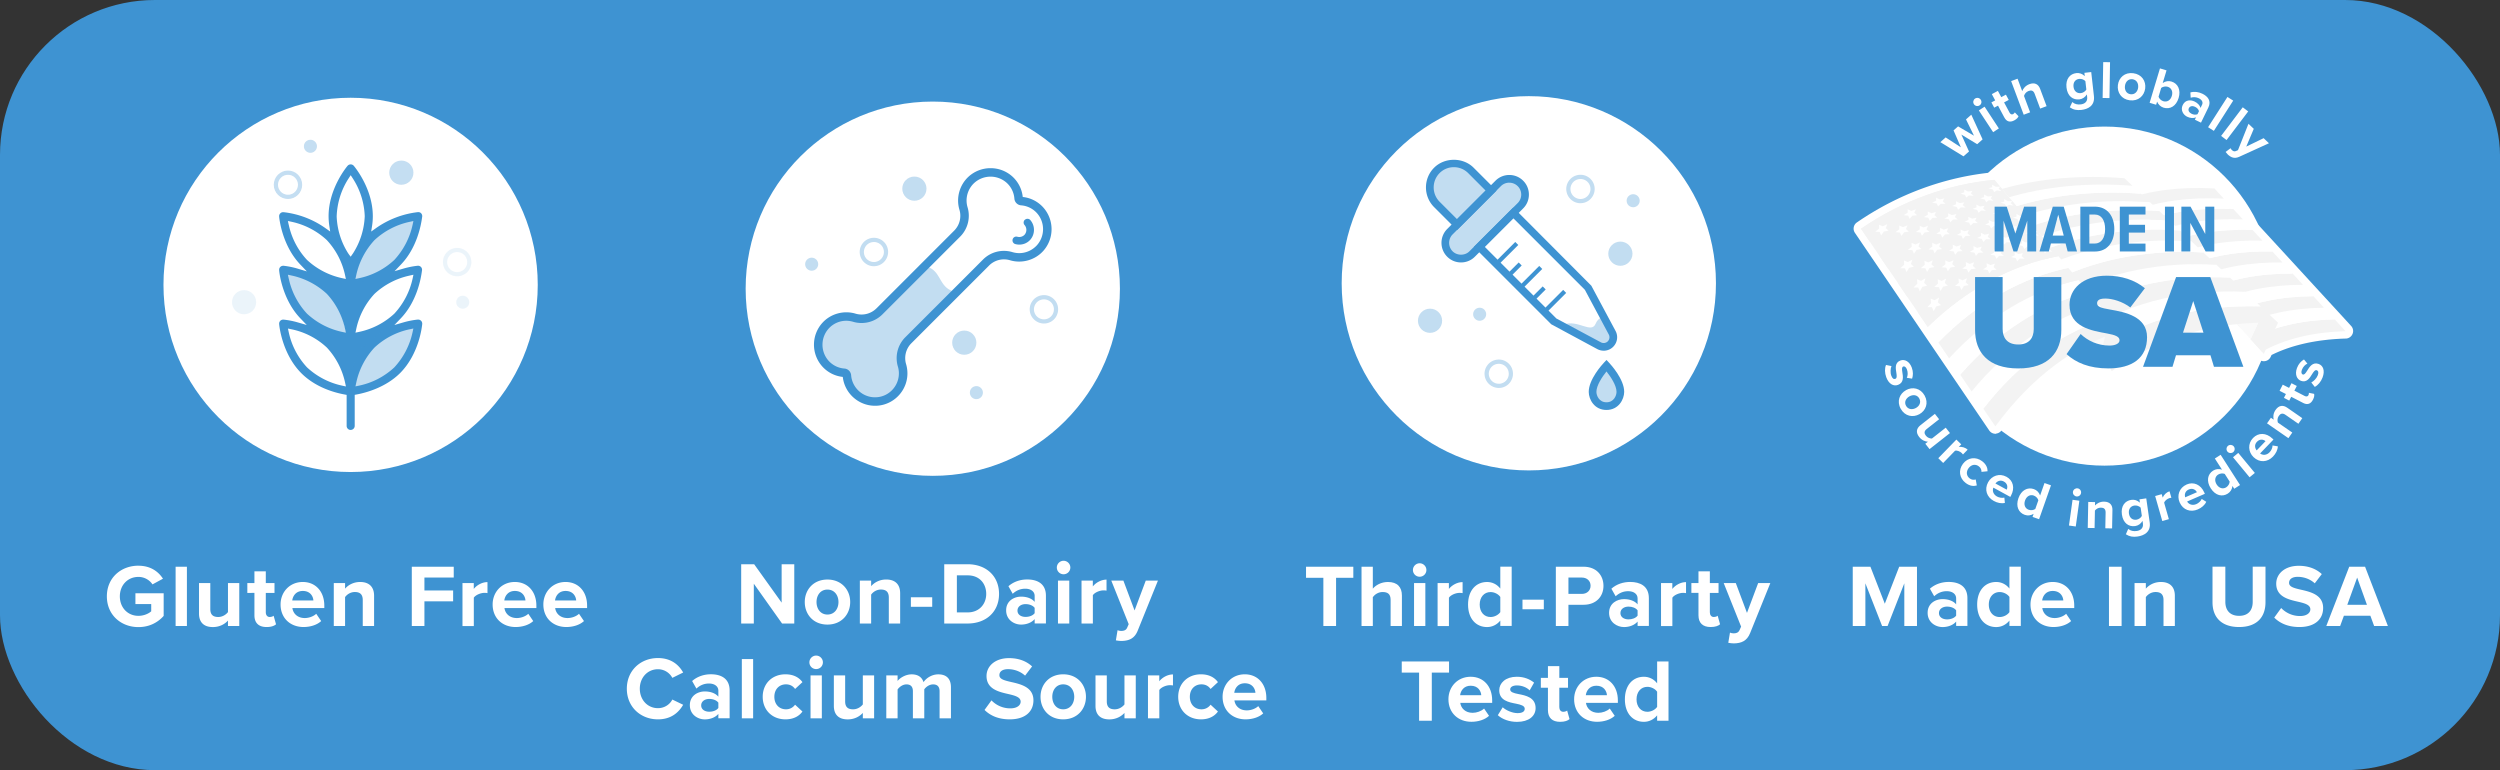
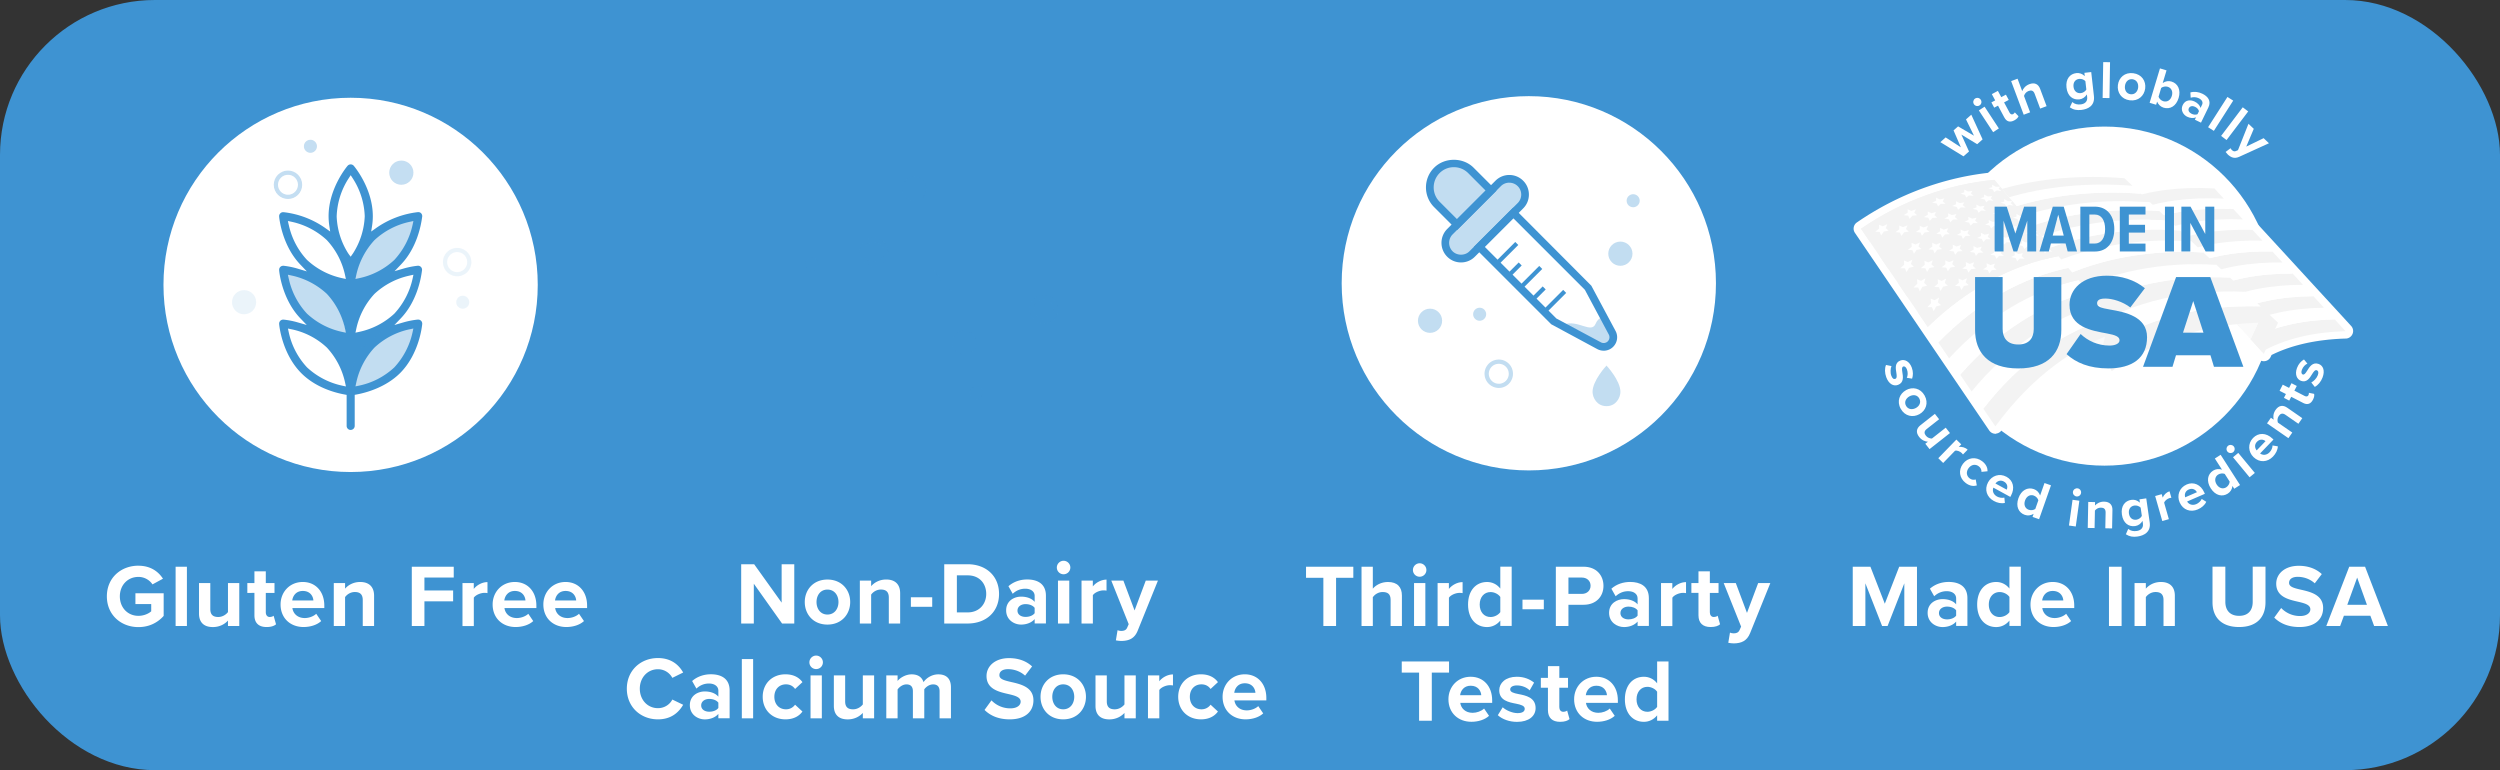
<svg xmlns="http://www.w3.org/2000/svg" id="Layer_1" data-name="Layer 1" viewBox="0 0 655 201.78">
  <rect x="0" y="0" width="655" height="201.78" fill="#333333" stroke="none" />
  <defs>
    <style>.cls-2{opacity:.32}.cls-4,.cls-5,.cls-6,.cls-7,.cls-8{stroke-width:0}.cls-5{fill:#3e93d2}.cls-6{fill:#d54b8f}.cls-7{fill:#8d8d8c}.cls-8{fill:#fff}</style>
  </defs>
  <rect width="655" height="201.78" class="cls-5" rx="40.6" ry="40.6" />
  <circle cx="400.55" cy="74.22" r="49.03" class="cls-8" />
  <g class="cls-2">
    <circle cx="424.54" cy="66.47" r="3.17" class="cls-5" />
  </g>
  <g class="cls-2">
    <circle cx="374.67" cy="84.04" r="3.17" class="cls-5" />
  </g>
  <g class="cls-2">
    <path d="M392.69 101.64c-1.76 0-3.32-1.24-3.67-3.02-.19-.98.02-1.97.58-2.79a3.69 3.69 0 0 1 2.39-1.56c.99-.19 1.97.02 2.79.58.82.56 1.37 1.4 1.55 2.38.19.98-.02 1.96-.57 2.78-.56.83-1.4 1.38-2.38 1.57a4.2 4.2 0 0 1-.69.06Zm-2.58-3.23a2.622 2.622 0 0 0 3.07 2.09 2.59 2.59 0 0 0 1.67-1.1c.39-.58.53-1.28.4-1.96a2.59 2.59 0 0 0-1.09-1.67c-.58-.4-1.3-.53-1.96-.41-.69.13-1.29.52-1.68 1.1-.39.58-.54 1.27-.41 1.96Z" class="cls-5" />
  </g>
  <g class="cls-2">
-     <path d="M414.07 53.24c-.74 0-1.46-.22-2.08-.65-.82-.56-1.37-1.4-1.56-2.37-.39-2.02.94-3.97 2.95-4.36.99-.19 1.97.02 2.79.57.83.56 1.38 1.4 1.57 2.38.38 2.02-.95 3.97-2.96 4.36-.24.04-.47.07-.71.07Zm.02-6.34c-.17 0-.34.02-.5.05-.69.13-1.29.52-1.68 1.1-.39.58-.53 1.28-.4 1.96.13.69.52 1.28 1.1 1.67.58.4 1.3.54 1.96.41a2.632 2.632 0 0 0 2.09-3.07 2.59 2.59 0 0 0-1.1-1.67c-.44-.3-.94-.45-1.47-.45Z" class="cls-5" />
-   </g>
+     </g>
  <g class="cls-2">
    <circle cx="387.67" cy="82.33" r="1.71" class="cls-5" />
  </g>
  <g class="cls-2">
    <circle cx="427.89" cy="52.59" r="1.71" class="cls-5" />
  </g>
  <g class="cls-2">
    <path d="M420.9 95.78s-3.67 3.92-3.65 6.91c.01 1.48 1.13 3.72 3.65 3.72s3.63-2.24 3.65-3.72c.02-2.99-3.65-6.91-3.65-6.91Z" class="cls-5" />
  </g>
-   <path d="M420.9 107.41c-3.18 0-4.64-2.76-4.65-4.72-.02-3.29 3.52-7.16 3.92-7.6l.73-.78.73.78c.4.43 3.94 4.31 3.91 7.6-.02 1.96-1.47 4.72-4.65 4.72Zm0-10.09c-1.11 1.38-2.65 3.67-2.64 5.36 0 .89.66 2.72 2.64 2.72s2.63-1.83 2.63-2.72c.01-1.68-1.53-3.98-2.63-5.36Z" class="cls-5" />
  <g class="cls-2">
    <path d="m390.654 49.932-8.917 8.917-5.289-5.29a6.316 6.316 0 0 1 0-8.923 6.316 6.316 0 0 1 8.924 0l5.289 5.29Z" class="cls-5" />
  </g>
  <g class="cls-2">
    <rect width="26.14" height="8.25" x="376.05" y="53.18" class="cls-5" rx="4.13" ry="4.13" transform="rotate(135 389.12 57.307)" />
  </g>
  <path d="M382.79 68.76c-1.37 0-2.66-.53-3.63-1.51-1.99-2-1.99-5.25 0-7.25l12.65-12.65c2-2.01 5.26-2.01 7.26 0 .97.96 1.5 2.26 1.5 3.63s-.53 2.66-1.5 3.62l-12.65 12.65c-.97.98-2.26 1.51-3.64 1.51Zm12.65-20.9c-.8 0-1.6.3-2.21.91l-12.65 12.65a3.145 3.145 0 0 0 0 4.42c1.19 1.19 3.25 1.18 4.41 0l12.66-12.65c.58-.58.91-1.37.91-2.2a3.109 3.109 0 0 0-3.12-3.12Z" class="cls-5" />
  <path d="m381.74 60.27-6-6c-2.85-2.85-2.85-7.49 0-10.33 2.77-2.77 7.59-2.76 10.35 0l6 6-10.34 10.34Zm-.83-16.47c-1.41 0-2.74.55-3.74 1.55a5.323 5.323 0 0 0 0 7.5l4.57 4.57 7.49-7.49-4.57-4.58c-1.01-1-2.34-1.55-3.75-1.55ZM420.15 91.88c-.57 0-1.14-.14-1.65-.41l-12.09-6.52-20.26-20.26 10.34-10.34 20.44 20.51 6.34 11.84c.74 1.37.49 3.05-.62 4.16-.67.68-1.58 1.03-2.5 1.03Zm-12.42-8.46 11.71 6.27c.6.32 1.33.21 1.8-.26.47-.48.58-1.2.26-1.79l-6.27-11.72-18.73-18.73-7.49 7.49 18.73 18.74Z" class="cls-5" />
  <g class="cls-2">
    <path d="M420.18 83.04s-1.41.03-2.12 1.77c-1.13 2.75-4.69-1.2-8.33.23l9.68 5.7c.72.42 1.63.31 2.22-.28l.69-.69c.57-.57.7-1.44.32-2.15l-2.45-4.57Z" class="cls-5" />
  </g>
  <path d="m404.197 81.306 5.353-5.353.792.792-5.353 5.353zM401.064 78.159l3.118-3.119.792.792-3.118 3.119zM394.775 71.886l3.119-3.119.792.792-3.119 3.119zM397.926 75.026l5.353-5.353.792.792-5.353 5.353zM391.645 68.746l5.352-5.353.792.792-5.352 5.353z" class="cls-5" />
  <path d="M346.72 164.01v-12.62h-4.54v-2.91h12.39v2.91h-4.52v12.62h-3.33ZM364.34 164.01v-6.85c0-1.56-.81-2.05-2.1-2.05-1.14 0-2.05.65-2.56 1.33v7.57h-2.96v-15.53h2.96v5.75c.72-.86 2.12-1.75 3.96-1.75 2.47 0 3.66 1.35 3.66 3.54v7.99h-2.96ZM370.18 149.34c0-.98.82-1.77 1.77-1.77s1.77.79 1.77 1.77-.79 1.77-1.77 1.77-1.77-.79-1.77-1.77Zm.3 14.67v-11.25h2.96v11.25h-2.96ZM376.65 164.01v-11.25h2.96v1.54c.79-1 2.19-1.79 3.59-1.79v2.89c-.21-.05-.49-.07-.81-.07-.98 0-2.28.54-2.77 1.26v7.43h-2.96ZM393.08 164.01v-1.42c-.88 1.09-2.12 1.7-3.47 1.7-2.84 0-4.98-2.14-4.98-5.89s2.12-5.92 4.98-5.92c1.33 0 2.58.58 3.47 1.72v-5.73h2.98V164h-2.98Zm0-7.61c-.51-.75-1.56-1.28-2.56-1.28-1.68 0-2.84 1.33-2.84 3.28s1.16 3.26 2.84 3.26c1 0 2.05-.54 2.56-1.28v-3.98ZM398.89 159.63v-2.51h5.59v2.51h-5.59ZM407.63 164.01v-15.53h7.26c3.38 0 5.22 2.28 5.22 5.01s-1.86 4.96-5.22 4.96h-3.96v5.57h-3.31Zm6.82-12.69h-3.52v4.28h3.52c1.3 0 2.28-.84 2.28-2.14s-.98-2.14-2.28-2.14ZM429.05 164.01v-1.16c-.77.91-2.1 1.44-3.56 1.44-1.79 0-3.91-1.21-3.91-3.73s2.12-3.59 3.91-3.59c1.49 0 2.82.47 3.56 1.37v-1.56c0-1.14-.98-1.89-2.47-1.89-1.21 0-2.33.44-3.28 1.33l-1.12-1.98c1.37-1.21 3.14-1.77 4.91-1.77 2.56 0 4.91 1.02 4.91 4.26v7.26h-2.96Zm0-4.1c-.49-.65-1.42-.98-2.38-.98-1.16 0-2.12.63-2.12 1.7s.96 1.65 2.12 1.65c.95 0 1.89-.33 2.38-.98v-1.4ZM435.19 164.01v-11.25h2.96v1.54c.79-1 2.19-1.79 3.59-1.79v2.89c-.21-.05-.49-.07-.81-.07-.98 0-2.28.54-2.77 1.26v7.43h-2.96ZM445 161.21v-5.87h-1.86v-2.58H445v-3.07h2.98v3.07h2.28v2.58h-2.28v5.08c0 .7.37 1.23 1.02 1.23.44 0 .86-.16 1.03-.33l.63 2.24c-.44.4-1.23.72-2.47.72-2.07 0-3.19-1.07-3.19-3.07ZM453.26 165.75c.26.12.65.19.93.19.77 0 1.28-.21 1.56-.82l.42-.95-4.56-11.41h3.17l2.93 7.82 2.93-7.82h3.19l-5.29 13.09c-.84 2.12-2.33 2.68-4.26 2.72-.35 0-1.09-.07-1.47-.16l.44-2.65ZM371.8 188.84v-12.62h-4.54v-2.91h12.39v2.91h-4.52v12.62h-3.33ZM385.32 177.31c3.35 0 5.63 2.51 5.63 6.19v.65h-8.36c.19 1.42 1.33 2.61 3.24 2.61 1.05 0 2.28-.42 3-1.12l1.3 1.91c-1.14 1.05-2.89 1.56-4.63 1.56-3.42 0-6.01-2.3-6.01-5.91 0-3.26 2.4-5.89 5.82-5.89Zm-2.77 4.84h5.54c-.07-1.07-.81-2.49-2.77-2.49-1.84 0-2.63 1.37-2.77 2.49ZM393.7 185.3c.82.77 2.49 1.54 3.89 1.54 1.28 0 1.89-.44 1.89-1.14 0-.79-.98-1.07-2.26-1.33-1.93-.37-4.42-.84-4.42-3.52 0-1.89 1.65-3.54 4.61-3.54 1.91 0 3.42.65 4.52 1.54l-1.16 2.03c-.68-.72-1.96-1.3-3.33-1.3-1.07 0-1.77.4-1.77 1.05 0 .7.88.96 2.14 1.21 1.93.37 4.52.88 4.52 3.68 0 2.07-1.75 3.61-4.87 3.61-1.96 0-3.84-.65-5.03-1.75l1.28-2.07ZM405.56 186.05v-5.87h-1.86v-2.58h1.86v-3.07h2.98v3.07h2.28v2.58h-2.28v5.08c0 .7.37 1.23 1.02 1.23.44 0 .86-.16 1.03-.33l.63 2.24c-.44.4-1.23.72-2.47.72-2.07 0-3.19-1.07-3.19-3.07ZM418.25 177.31c3.35 0 5.63 2.51 5.63 6.19v.65h-8.36c.19 1.42 1.33 2.61 3.24 2.61 1.05 0 2.28-.42 3-1.12l1.3 1.91c-1.14 1.05-2.89 1.56-4.63 1.56-3.42 0-6.01-2.3-6.01-5.91 0-3.26 2.4-5.89 5.82-5.89Zm-2.77 4.84h5.54c-.07-1.07-.81-2.49-2.77-2.49-1.84 0-2.63 1.37-2.77 2.49ZM434.17 188.84v-1.42c-.88 1.09-2.12 1.7-3.47 1.7-2.84 0-4.98-2.14-4.98-5.89s2.12-5.92 4.98-5.92c1.33 0 2.58.58 3.47 1.72v-5.73h2.98v15.53h-2.98Zm0-7.61c-.51-.75-1.56-1.28-2.56-1.28-1.68 0-2.84 1.33-2.84 3.28s1.16 3.26 2.84 3.26c1 0 2.05-.54 2.56-1.28v-3.98ZM495.57 95.9c-.26.62-.35 1.74-.05 2.53.27.73.65.98 1.05.83.45-.17.4-.78.28-1.56-.2-1.18-.46-2.69 1.06-3.25 1.07-.4 2.36.19 2.98 1.87.4 1.08.35 2.08.08 2.89l-1.39-.23c.27-.54.33-1.39.04-2.17-.23-.61-.6-.92-.97-.78-.4.15-.36.7-.24 1.47.2 1.18.45 2.75-1.13 3.34-1.18.44-2.42-.23-3.08-2-.41-1.11-.44-2.32-.07-3.22l1.45.29ZM499.38 102.21c1.69-.94 3.78-.54 4.87 1.42 1.09 1.97.32 3.95-1.37 4.89-1.7.94-3.79.55-4.89-1.42-1.09-1.96-.31-3.94 1.39-4.88Zm2.59 4.68c.93-.51 1.42-1.51.88-2.49-.54-.98-1.64-1.07-2.57-.56-.94.52-1.44 1.51-.9 2.48.54.97 1.65 1.09 2.59.57ZM504.43 116.26l.68-.53c-.7-.04-1.6-.37-2.29-1.25-.92-1.17-.72-2.23.32-3.06l3.8-2.99 1.11 1.41-3.25 2.56c-.74.58-.68 1.17-.21 1.76.43.54 1.07.74 1.57.74l3.62-2.85 1.11 1.41-5.35 4.21-1.11-1.41ZM507.82 120.06l4.75-4.89 1.28 1.25-.65.67c.77-.1 1.71.14 2.32.73l-1.22 1.25c-.07-.11-.18-.24-.33-.38-.42-.41-1.22-.73-1.73-.62l-3.13 3.23-1.28-1.25ZM519.34 120.85c1.11.84 1.42 1.84 1.4 2.62l-1.59.16c.02-.57-.21-1.08-.7-1.45-.87-.66-1.95-.49-2.67.46-.71.95-.59 2.05.27 2.7.5.38 1.06.45 1.59.28l.28 1.57c-.74.23-1.78.21-2.9-.64-1.68-1.27-1.99-3.36-.72-5.04 1.26-1.66 3.36-1.93 5.03-.67ZM525.69 124.91c1.78.97 2.26 2.97 1.2 4.93l-.19.35-4.44-2.43c-.31.81-.05 1.77.96 2.33.56.3 1.33.44 1.92.28l.14 1.39c-.91.23-1.99 0-2.92-.52-1.82-.99-2.52-2.97-1.48-4.89.95-1.73 2.98-2.43 4.8-1.44Zm-2.88 1.77 2.95 1.61c.27-.59.29-1.56-.75-2.13-.98-.53-1.8-.03-2.2.52ZM532.52 135.43l.29-.81c-.73.45-1.55.54-2.32.27-1.62-.57-2.42-2.23-1.66-4.37.74-2.1 2.4-2.95 4.04-2.38.76.27 1.36.85 1.64 1.68l1.15-3.27 1.7.6-3.12 8.88-1.7-.6Zm1.53-4.35c-.14-.53-.63-1.04-1.21-1.25-.96-.34-1.89.19-2.28 1.3-.39 1.1 0 2.1.97 2.43.57.2 1.28.11 1.72-.22l.8-2.28ZM542.07 137.69l.94-6.75 1.78.25-.94 6.75-1.77-.25Zm1.04-8.83c.08-.59.64-.99 1.21-.92.59.08 1 .62.92 1.21-.08.59-.62 1-1.21.92-.57-.08-1-.62-.92-1.21ZM551.59 138.41l.08-4.12c.02-.95-.47-1.28-1.23-1.29-.71-.01-1.26.37-1.57.77l-.09 4.58-1.79-.03.13-6.81 1.79.04-.02.89c.45-.51 1.29-1.03 2.4-1.01 1.5.03 2.2.89 2.17 2.21l-.09 4.81-1.79-.04ZM557.6 138.58c.63.52 1.38.66 2.23.54s1.8-.64 1.61-1.97l-.1-.68c-.43.75-1.1 1.24-1.93 1.36-1.69.24-3.14-.76-3.47-3.01-.32-2.21.78-3.62 2.48-3.86.81-.12 1.58.13 2.23.74l-.12-.87 1.79-.26.9 6.28c.37 2.57-1.52 3.48-3.19 3.72-1.16.17-2.1.03-3.05-.59l.61-1.4Zm3.25-5.58c-.36-.4-1.05-.63-1.63-.55-1.01.14-1.6.94-1.44 2.1.17 1.16.96 1.76 1.97 1.61.59-.08 1.18-.51 1.41-.99l-.31-2.18ZM566.52 136.51l-1.87-6.55 1.72-.49.26.9c.29-.72.98-1.41 1.79-1.64l.48 1.68c-.13 0-.3.04-.49.09-.57.16-1.24.69-1.41 1.19l1.24 4.33-1.72.49ZM572.88 126.94c1.86-.81 3.74.04 4.63 2.08l.16.36-4.65 2.02c.45.75 1.37 1.13 2.43.67.58-.25 1.17-.79 1.4-1.35l1.19.75c-.38.86-1.23 1.57-2.2 1.99-1.9.83-3.9.17-4.77-1.83-.79-1.81-.09-3.85 1.81-4.68Zm-.37 3.36 3.08-1.34c-.3-.58-1.06-1.19-2.14-.71-1.02.44-1.13 1.4-.94 2.05ZM585.36 128.04l-.46-.72c-.09.85-.52 1.56-1.21 2-1.45.93-3.24.54-4.47-1.37-1.2-1.88-.85-3.71.61-4.64.68-.43 1.51-.55 2.33-.26l-1.87-2.92 1.52-.97 5.08 7.92-1.52.97Zm-2.49-3.88c-.5-.21-1.21-.14-1.72.18-.85.55-1.01 1.61-.38 2.6s1.66 1.28 2.51.73c.51-.33.87-.94.89-1.49l-1.3-2.03ZM583.59 118.32c-.38-.46-.3-1.14.14-1.51.46-.38 1.13-.31 1.51.14.38.46.31 1.13-.14 1.51-.45.37-1.13.31-1.51-.14Zm5.8 6.73-4.34-5.25 1.38-1.14 4.34 5.25-1.38 1.14ZM590.29 114.76c1.41-1.47 3.46-1.41 5.07.13l.29.27-3.51 3.65c.7.51 1.7.51 2.5-.32.44-.46.77-1.17.77-1.78l1.38.23c-.02.94-.53 1.92-1.26 2.68-1.44 1.5-3.53 1.66-5.1.15-1.42-1.37-1.57-3.52-.13-5.02Zm.96 3.24 2.32-2.42c-.5-.42-1.43-.69-2.25.17-.77.8-.5 1.73-.07 2.26ZM602.18 111.03l-3.39-2.35c-.78-.54-1.33-.32-1.76.31-.4.58-.39 1.26-.22 1.73l3.77 2.61-1.02 1.47-5.6-3.88 1.02-1.47.73.51c-.18-.66-.15-1.65.49-2.56.85-1.23 1.96-1.34 3.05-.58l3.95 2.74-1.02 1.47ZM603.46 105.59l-3.16-1.63-.52 1-1.39-.72.52-1-1.66-.85.83-1.61 1.66.85.63-1.23 1.39.72-.63 1.23 2.73 1.41c.38.19.77.14.95-.21.12-.24.15-.51.11-.64l1.38.28c.09.35.05.87-.3 1.53-.57 1.12-1.46 1.42-2.54.87ZM605.57 100.2c.61-.3 1.4-1.09 1.69-1.88.27-.73.15-1.16-.25-1.31-.45-.17-.81.33-1.23 1-.62 1.02-1.41 2.33-2.93 1.77-1.07-.4-1.66-1.69-1.04-3.36.4-1.08 1.09-1.81 1.83-2.24l.9 1.09c-.55.23-1.15.83-1.44 1.61-.23.61-.15 1.09.22 1.23.4.15.73-.3 1.14-.96.62-1.02 1.46-2.38 3.04-1.79 1.18.44 1.68 1.75 1.02 3.52-.41 1.11-1.18 2.04-2.05 2.49l-.91-1.16ZM518.03 37.78l-4.15-2.52 2 4.43-1.44 1.27-6.07-3.72 1.39-1.24 3.99 2.59-1.92-4.42 1.19-1.06 4.16 2.44-2.09-4.27 1.39-1.23 2.96 6.47-1.42 1.26ZM517.17 27.3c-.33-.5-.17-1.17.31-1.48.5-.33 1.16-.19 1.48.31.33.5.19 1.16-.31 1.48-.48.32-1.16.19-1.48-.31Zm5.03 7.33-3.74-5.7 1.5-.98 3.74 5.7-1.5.98ZM525.15 30.81l-1.67-3.13-1 .53-.74-1.38 1-.53-.88-1.64 1.59-.85.88 1.64 1.22-.65.74 1.38-1.22.65 1.45 2.71c.2.37.55.55.9.37.24-.13.41-.33.46-.47l.97 1.01c-.12.34-.45.74-1.11 1.09-1.11.59-2.01.34-2.58-.73ZM534.53 28.45l-1.45-3.88c-.33-.89-.9-.99-1.62-.72-.65.24-1.02.8-1.17 1.29l1.6 4.29-1.68.63-3.29-8.81 1.68-.63 1.22 3.26c.23-.64.83-1.44 1.88-1.83 1.4-.52 2.36 0 2.82 1.24l1.69 4.53-1.68.63ZM542.96 26.75c.61.54 1.36.7 2.21.6.85-.1 1.82-.59 1.67-1.92l-.08-.69c-.46.73-1.14 1.21-1.97 1.3-1.69.19-3.12-.85-3.37-3.11-.25-2.21.88-3.59 2.59-3.78.81-.09 1.58.18 2.2.8l-.1-.87 1.79-.2.71 6.3c.29 2.58-1.63 3.43-3.29 3.62-1.16.13-2.1-.03-3.03-.68l.65-1.38Zm3.41-5.48c-.34-.42-1.03-.66-1.61-.6-1.01.11-1.63.89-1.5 2.06.13 1.16.91 1.78 1.92 1.67.59-.07 1.2-.48 1.44-.94l-.25-2.19ZM550.89 25.67l.15-9.4 1.79.03-.15 9.4-1.79-.03ZM554.89 22.26c.24-1.92 1.79-3.37 4.02-3.08 2.24.29 3.38 2.08 3.13 4-.25 1.93-1.8 3.38-4.04 3.1-2.22-.28-3.36-2.08-3.11-4.01Zm5.3.68c.13-1.05-.38-2.04-1.48-2.18-1.11-.14-1.84.69-1.97 1.74-.14 1.06.36 2.05 1.47 2.19 1.11.14 1.85-.69 1.99-1.75ZM563.2 26.93l2.71-9.01 1.72.52-1 3.32c.71-.51 1.54-.63 2.31-.39 1.66.5 2.5 2.17 1.86 4.3-.65 2.17-2.27 3.04-3.92 2.55-.78-.24-1.39-.8-1.72-1.59l-.25.82-1.71-.52Zm2.34-1.58c.16.5.7 1.01 1.25 1.17 1 .3 1.89-.26 2.23-1.39.34-1.13-.09-2.1-1.09-2.4-.55-.17-1.29-.03-1.7.31l-.69 2.31ZM575.05 31.37l.31-.63c-.66.29-1.53.23-2.33-.16-.98-.47-1.81-1.7-1.15-3.07.7-1.43 2.1-1.39 3.08-.92.81.39 1.41 1 1.58 1.69l.41-.85c.3-.62-.03-1.29-.85-1.68-.66-.32-1.39-.38-2.14-.15l-.08-1.38c1.07-.3 2.18-.13 3.15.34 1.4.68 2.41 1.86 1.55 3.62l-1.92 3.96-1.61-.78Zm1.08-2.23c-.09-.48-.52-.91-1.04-1.16-.63-.31-1.32-.22-1.61.37-.28.57.08 1.15.72 1.46.52.25 1.12.32 1.55.1l.37-.76ZM578.52 33.33l5.07-7.93 1.51.96-5.07 7.93-1.51-.96ZM581.93 35.61l5.67-7.5 1.43 1.08-5.67 7.5-1.43-1.08ZM584.41 38.83c.06.16.21.35.33.47.34.32.65.44 1.03.29l.58-.25 2.75-6.91 1.39 1.32-1.97 4.66 4.55-2.21 1.4 1.33-7.77 3.54c-1.25.58-2.14.21-3.01-.58-.15-.15-.45-.49-.58-.68l1.3-.98Z" class="cls-8" />
  <circle cx="551.37" cy="77.58" r="44.42" class="cls-8" />
  <path d="M523 113.65h-.22c-.64-.01-1.24-.33-1.6-.86l-35.19-51.78c-.61-.9-.38-2.12.51-2.73 10.75-7.41 23.12-11.95 35.78-13.14h.1c.64-.07 1.28.19 1.69.69l1.18 1.4c4.39-1.17 9.07-1.99 13.92-2.45 5.72-.54 11.64-.56 17.62-.08.45.04.87.22 1.19.53l3.73 3.51c2.37-.55 4.9-.95 7.55-1.2 3.49-.33 7.2-.39 11.04-.18.52.03 1 .26 1.35.64l2.45 2.67 5 5.44 5.12 5.58 5.25 5.71 2.67 2.91 2.7 2.94 2.74 2.98 5.58 6.07 2.84 3.1c.52.57.67 1.39.36 2.1-.28.67-.91 1.13-1.63 1.2h-.13c-1.39.04-2.77.12-4.1.25-5.89.55-11.06 1.92-15.36 4.06l-.22.48c-.28.61-.84 1.03-1.5 1.13-.04 0-.08.01-.12.01-.62.06-1.23-.18-1.65-.65l-3.47-3.86-2.91-3.18c-11.54 1.34-21.9 5.31-30.8 11.82a1.965 1.965 0 0 1-1.55.34c-.54-.11-1.01-.44-1.3-.92l-2.61-4.34c-.09-.1-.17-.21-.24-.32l-.93-1.55c-8.65 4.47-16.74 11.64-23.47 20.83-.34.46-.85.75-1.41.8Z" class="cls-8" />
  <g style="opacity:.05">
    <path d="M614.54 86.77c-8.48.23-16.04 2.03-21.9 5.37-1-1.1-2-2.2-3-3.29 5.91-3.28 13.52-5.01 22.05-5.18l2.84 3.1Z" class="cls-4" />
    <path d="M611.7 83.67c-8.53.17-16.14 1.9-22.05 5.18-.99-1.09-1.98-2.17-2.96-3.24 5.96-3.21 13.63-4.88 22.2-4.99l2.81 3.05Z" class="cls-8" />
    <path d="M608.89 80.62c-8.57.11-16.24 1.78-22.2 4.99-.98-1.07-1.96-2.14-2.92-3.2 6.01-3.14 13.74-4.75 22.35-4.8l2.77 3.02Z" class="cls-4" />
    <path d="M606.12 77.6c-8.62.05-16.34 1.66-22.35 4.8l-2.89-3.16c6.07-3.08 13.84-4.63 22.51-4.62l2.74 2.98Z" class="cls-8" />
    <path d="M603.38 74.62c-8.66 0-16.44 1.54-22.51 4.62-.95-1.05-1.91-2.08-2.85-3.12 6.12-3.02 13.95-4.5 22.66-4.44l2.71 2.94Z" class="cls-4" />
    <path d="M600.67 71.68c-8.71-.06-16.54 1.42-22.66 4.44l-2.82-3.09c6.17-2.96 14.05-4.38 22.8-4.26l2.67 2.91Z" class="cls-8" />
    <path d="M598 68.77c-8.75-.12-16.63 1.3-22.8 4.26l-2.78-3.05c6.22-2.9 14.15-4.26 22.94-4.09l2.64 2.87Z" class="cls-4" />
    <path d="M595.36 65.89c-8.79-.17-16.73 1.19-22.94 4.09-.92-1.01-1.84-2.01-2.75-3.01 6.27-2.84 14.25-4.14 23.08-3.92l2.61 2.84Z" class="cls-8" />
    <path d="M592.75 63.05c-8.84-.22-16.82 1.08-23.08 3.92-.91-1-1.81-1.99-2.72-2.98 6.32-2.78 14.35-4.02 23.23-3.75l2.58 2.81Z" class="cls-4" />
-     <path d="M590.18 60.25c-8.87-.28-16.91.97-23.23 3.75-.9-.98-1.79-1.96-2.68-2.94 6.36-2.72 14.45-3.91 23.36-3.58l2.54 2.77Z" class="cls-8" />
    <path d="M587.63 57.48c-8.92-.33-17 .86-23.36 3.58-.89-.97-1.77-1.94-2.65-2.9 6.41-2.66 14.55-3.8 23.5-3.41l2.52 2.74Z" class="cls-4" />
    <path d="M585.12 54.74c-8.95-.39-17.09.75-23.5 3.41-.88-.96-1.75-1.92-2.62-2.87 6.45-2.61 14.64-3.68 23.63-3.25l2.49 2.71Z" class="cls-8" />
    <path d="M582.63 52.04c-8.99-.43-17.18.64-23.63 3.25-.87-.95-1.73-1.89-2.59-2.84 6.5-2.55 14.73-3.57 23.77-3.08l2.45 2.67ZM596.84 84.55l-3.72 8.17-3.47-3.87 2.98-6.4 4.21 2.1z" class="cls-4" />
    <path d="m592.88 81.9-3.23 6.95-3.6-3.93 3.05-6.05 3.78 3.03z" class="cls-7" />
    <path d="M553.32 97.22c12.54-9.17 27.48-13.17 43.52-12.67-1.54-1.45-3.05-2.87-4.51-4.25-15.51-.57-30.09 2.97-42.44 11.22 1.11 1.84 2.25 3.74 3.44 5.7Z" class="cls-4" />
    <path d="M549.88 91.53c12.35-8.24 26.93-11.79 42.44-11.22-1.43-1.34-2.82-2.65-4.18-3.93-15.02-.64-29.25 2.52-41.39 9.95 1.01 1.68 2.06 3.41 3.13 5.2Z" class="cls-8" />
    <path d="M546.75 86.33c12.14-7.43 26.37-10.59 41.39-9.95-1.33-1.25-2.62-2.47-3.88-3.65-14.56-.69-28.45 2.12-40.38 8.85.93 1.54 1.89 3.13 2.87 4.76Z" class="cls-4" />
    <path d="M543.88 81.57c11.93-6.73 25.82-9.54 40.38-8.85-1.23-1.16-2.44-2.3-3.62-3.4-14.12-.73-27.68 1.78-39.4 7.88.85 1.42 1.73 2.88 2.64 4.37Z" class="cls-8" />
    <path d="M541.24 77.2c11.72-6.1 25.28-8.61 39.4-7.88-1.15-1.08-2.28-2.14-3.38-3.18-13.71-.77-26.95 1.47-38.45 7.02.79 1.31 1.6 2.65 2.43 4.03Z" class="cls-4" />
    <path d="M538.81 73.16c11.5-5.55 24.75-7.79 38.45-7.02-1.08-1.01-2.13-2-3.16-2.98-13.32-.8-26.26 1.2-37.54 6.27.73 1.21 1.48 2.46 2.25 3.73Z" class="cls-8" />
    <path d="M536.56 69.43c11.28-5.07 24.22-7.06 37.54-6.27l-2.97-2.79c-12.95-.82-25.6.96-36.66 5.59.68 1.13 1.37 2.28 2.09 3.46Z" class="cls-4" />
    <path d="M534.47 65.96c11.07-4.63 23.72-6.41 36.66-5.59-.95-.89-1.88-1.77-2.79-2.62-12.6-.84-24.96.75-35.82 4.99.63 1.05 1.28 2.12 1.94 3.22Z" class="cls-8" />
    <path d="M532.53 62.74c10.86-4.24 23.22-5.83 35.82-4.99-.89-.84-1.77-1.66-2.62-2.47-12.27-.86-24.36.56-35.01 4.45l1.81 3.01Z" class="cls-4" />
    <path d="M530.72 59.73c10.65-3.89 22.74-5.31 35.01-4.45-.84-.79-1.67-1.57-2.47-2.33-11.96-.87-23.78.39-34.23 3.97.55.92 1.12 1.85 1.69 2.81Z" class="cls-8" />
    <path d="M529.02 56.92c10.45-3.58 22.27-4.84 34.23-3.97-.79-.75-1.57-1.48-2.34-2.2-11.66-.88-23.23.24-33.48 3.54.52.86 1.05 1.74 1.59 2.63Z" class="cls-4" />
    <path d="M527.44 54.29c10.25-3.29 21.82-4.42 33.48-3.54-.75-.71-1.49-1.4-2.21-2.08-11.37-.89-22.71.11-32.76 3.15.49.81.98 1.63 1.49 2.47Z" class="cls-8" />
    <path d="M524.54 49.49c.46.76.93 1.54 1.4 2.33 10.05-3.04 21.38-4.04 32.76-3.15-.71-.67-1.41-1.33-2.1-1.97-11.1-.9-22.2-.01-32.06 2.79ZM555.74 86.69l-2.42 10.53-2.81-4.66.92-5.86 4.31-.01z" class="cls-4" />
    <path d="m552.5 84.14-2.04 8.43-2.74-4.55.96-5.72 3.82 1.84z" class="cls-7" />
    <path d="M552.85 83.25c.96 1.14 1.92 2.29 2.89 3.45-11.77 3.55-23.39 11.93-32.96 25.01-1.06-1.56-2.11-3.11-3.15-4.64 9.72-12.52 21.42-20.5 33.22-23.82Z" class="cls-4" />
    <path d="m550.02 79.88 2.83 3.37c-11.8 3.32-23.51 11.29-33.22 23.82-1.03-1.52-2.05-3.02-3.07-4.51 9.85-11.99 21.63-19.59 33.46-22.68Z" class="cls-8" />
    <path d="M547.25 76.58c.92 1.09 1.84 2.19 2.77 3.3-11.83 3.09-23.61 10.68-33.46 22.68-1-1.48-2-2.94-2.99-4.39 9.98-11.49 21.83-18.71 33.68-21.58Z" class="cls-4" />
    <path d="M544.54 73.35c.9 1.07 1.8 2.14 2.71 3.23-11.85 2.87-23.7 10.1-33.68 21.58-.98-1.44-1.95-2.86-2.91-4.27 10.09-11 22.01-17.88 33.88-20.53Z" class="cls-8" />
    <path d="m541.89 70.19 2.65 3.16c-11.86 2.66-23.79 9.53-33.88 20.53-.95-1.4-1.9-2.79-2.83-4.17 10.2-10.53 22.18-17.07 34.06-19.53Z" class="cls-4" />
    <path d="M539.29 67.1c.86 1.02 1.73 2.06 2.6 3.09-11.88 2.45-23.86 8.99-34.06 19.53-.93-1.36-1.85-2.72-2.76-4.06 10.3-10.09 22.33-16.3 34.22-18.56Z" class="cls-8" />
    <path d="M536.75 64.07c.84 1 1.69 2.01 2.54 3.03-11.89 2.26-23.92 8.48-34.22 18.56-.9-1.33-1.8-2.65-2.69-3.96 10.39-9.66 22.47-15.56 34.36-17.64Z" class="cls-4" />
    <path d="M534.26 61.1c.82.98 1.66 1.97 2.49 2.97-11.89 2.07-23.98 7.98-34.36 17.64-.88-1.3-1.76-2.58-2.62-3.86 10.47-9.25 22.6-14.86 34.49-16.75Z" class="cls-8" />
    <path d="M531.82 58.19c.81.96 1.62 1.93 2.44 2.91-11.9 1.89-24.02 7.5-34.49 16.75-.86-1.26-1.71-2.52-2.56-3.76 10.54-8.86 22.71-14.17 34.61-15.9Z" class="cls-4" />
    <path d="M529.43 55.34c.79.94 1.59 1.89 2.39 2.85-11.9 1.72-24.06 7.04-34.61 15.9-.84-1.23-1.67-2.46-2.49-3.67 10.61-8.48 22.81-13.52 34.71-15.08Z" class="cls-8" />
    <path d="M527.08 52.55c.78.92 1.56 1.86 2.34 2.79-11.9 1.56-24.1 6.6-34.71 15.08-.82-1.2-1.63-2.4-2.43-3.58 10.68-8.12 22.91-12.89 34.8-14.29Z" class="cls-4" />
    <path d="M524.78 49.81c.76.91 1.53 1.82 2.3 2.74-11.89 1.4-24.12 6.17-34.8 14.29-.8-1.17-1.59-2.34-2.38-3.5 10.73-7.77 22.99-12.29 34.88-13.53Z" class="cls-8" />
-     <path d="M487.59 59.93c10.79-7.44 23.06-11.71 34.94-12.81.75.89 1.5 1.78 2.25 2.69-11.89 1.24-24.14 5.76-34.88 13.53-.78-1.15-1.55-2.28-2.32-3.41Z" class="cls-4" />
+     <path d="M487.59 59.93c10.79-7.44 23.06-11.71 34.94-12.81.75.89 1.5 1.78 2.25 2.69-11.89 1.24-24.14 5.76-34.88 13.53-.78-1.15-1.55-2.28-2.32-3.41" class="cls-4" />
    <path d="M487.59 59.93c10.79-7.44 23.06-11.71 34.94-12.81l16.76 19.97c-11.89 2.26-23.92 8.48-34.22 18.56-6.17-9.08-11.99-17.64-17.49-25.73Z" class="cls-4" />
    <path d="M492.3 58.87c.33.14.66.27.99.41.39-.19.78-.37 1.18-.55-.14.34-.27.68-.4 1.03.25.22.49.45.74.67l-1.24.24c-.24.33-.48.67-.71 1.01-.12-.31-.25-.61-.37-.92-.39-.02-.79-.03-1.18-.05.34-.28.67-.55 1.01-.82v-1.02ZM499.78 54.82c.33.15.66.29.99.44.39-.14.78-.27 1.18-.4-.14.29-.27.59-.41.88.24.22.49.43.74.65l-1.24.12-.72.84-.36-.84c-.39-.05-.79-.09-1.18-.13.34-.22.68-.44 1.02-.65v-.91ZM507.25 51.78c.33.16.65.31.98.47.39-.09.78-.18 1.17-.26-.14.25-.27.5-.41.76l.73.64h-1.23l-.72.69-.36-.78c-.39-.07-.78-.14-1.18-.21.34-.17.68-.34 1.02-.5v-.81ZM514.65 49.67c.32.17.65.33.97.5.38-.05.77-.09 1.15-.14-.13.21-.26.42-.4.64l.72.63c-.41-.03-.81-.07-1.22-.1-.24.18-.47.37-.71.56l-.36-.72c-.39-.1-.78-.19-1.16-.28.33-.12.67-.25 1-.37v-.72ZM521.93 48.4c.32.18.64.35.96.53.38 0 .76-.02 1.14-.02-.13.18-.26.36-.38.54l.72.63c-.4-.07-.8-.13-1.2-.19-.23.14-.46.29-.69.44-.12-.23-.24-.45-.36-.68-.38-.12-.77-.24-1.15-.35.33-.08.66-.16.98-.24 0-.22 0-.43-.01-.64ZM497.59 59.09c.33.14.66.28.99.43.39-.17.78-.33 1.18-.49-.13.32-.27.65-.4.98.25.22.5.45.75.67-.42.06-.83.13-1.24.19-.24.31-.48.63-.71.95-.12-.3-.25-.6-.37-.9-.4-.03-.79-.06-1.19-.08.34-.26.67-.51 1.01-.76 0-.33-.01-.66-.01-.99ZM505.06 55.41c.33.15.66.3.99.46.39-.12.78-.23 1.17-.34-.13.28-.27.56-.4.84.25.22.49.44.74.65-.41.02-.83.05-1.24.07-.24.26-.48.52-.72.79-.12-.28-.25-.55-.37-.83-.4-.06-.79-.11-1.18-.17l1.02-.6v-.88ZM512.49 52.73c.33.16.65.32.98.49.39-.07.78-.14 1.16-.21-.13.24-.26.47-.4.72.24.21.49.43.74.64-.41-.01-.82-.03-1.23-.04-.24.21-.47.43-.71.64-.12-.26-.24-.51-.37-.76-.39-.08-.78-.16-1.18-.24.34-.15.67-.3 1.01-.45 0-.26 0-.52-.01-.78ZM519.83 50.95c.32.17.65.34.97.52l1.15-.09-.39.6c.24.21.49.42.73.63-.41-.05-.81-.09-1.21-.14-.23.17-.47.34-.7.51-.12-.24-.24-.48-.37-.71-.39-.11-.78-.21-1.16-.31.33-.11.66-.21.99-.32 0-.23-.01-.47-.02-.7ZM502.96 59.15c.33.15.67.3 1 .44.39-.15.78-.29 1.18-.43-.13.31-.26.61-.39.93.25.22.5.45.75.67-.42.04-.83.09-1.25.14-.24.29-.47.59-.71.88-.13-.29-.25-.58-.38-.87l-1.19-.12c.34-.24.67-.47 1.01-.7 0-.32-.01-.63-.02-.95ZM510.41 55.89c.33.16.66.32.99.47.39-.1.78-.19 1.17-.29-.13.26-.26.52-.39.79.25.22.5.44.75.65-.41 0-.83.01-1.24.02-.24.24-.47.48-.71.73-.13-.27-.25-.54-.37-.81-.4-.07-.79-.14-1.18-.2.34-.18.67-.36 1.01-.54 0-.28-.01-.56-.02-.84ZM517.8 53.59c.33.17.66.34.98.5.38-.06.77-.11 1.16-.16-.13.22-.26.45-.38.67.25.21.49.43.74.64-.41-.03-.82-.06-1.22-.08-.23.19-.47.39-.7.59-.12-.25-.25-.5-.37-.75-.39-.09-.78-.19-1.17-.28.33-.13.67-.27 1-.39 0-.25-.01-.5-.02-.75ZM525.08 52.17c.32.18.65.36.97.54.38-.02.76-.03 1.14-.04-.12.19-.25.37-.37.56.25.21.49.43.74.64l-1.21-.18c-.23.15-.46.31-.69.46-.12-.23-.25-.47-.37-.7-.39-.12-.77-.23-1.16-.35.33-.09.65-.18.98-.26 0-.22-.02-.45-.03-.67ZM500.84 63.63c.34.14.67.29 1.01.43.39-.18.78-.36 1.17-.53-.13.34-.26.68-.38 1.03.25.23.51.46.76.69-.42.07-.83.14-1.25.22-.23.33-.47.66-.7 1l-.39-.93c-.4-.02-.8-.05-1.2-.07.33-.27.67-.54 1-.81l-.03-1.03ZM508.28 59.7c.33.15.67.31 1 .46.39-.13.78-.25 1.17-.37-.13.29-.26.58-.39.88.25.22.5.45.76.67l-1.24.09c-.24.27-.47.55-.7.83-.13-.29-.26-.57-.39-.86-.4-.05-.8-.1-1.19-.16.34-.22.67-.43 1.01-.64 0-.31-.02-.61-.03-.91ZM515.69 56.8c.33.16.66.33 1 .49l1.16-.24c-.13.25-.26.5-.38.75l.75.66c-.41 0-.82-.02-1.23-.02-.23.22-.47.45-.7.68-.13-.26-.26-.53-.38-.79-.4-.08-.79-.16-1.18-.23.33-.16.67-.33 1-.48 0-.27-.02-.54-.03-.81ZM523.02 54.85c.33.17.66.35.99.52.38-.04.77-.08 1.15-.11-.12.21-.25.42-.37.63.25.22.5.43.75.65-.41-.04-.81-.09-1.22-.13l-.69.54c-.13-.25-.25-.49-.38-.73-.39-.1-.78-.21-1.17-.31.33-.12.66-.23.99-.34l-.03-.72ZM498.84 68.24l1.02.42 1.17-.63c-.12.37-.25.75-.37 1.13.26.24.52.47.77.71-.42.1-.83.19-1.24.3-.23.37-.46.74-.68 1.12-.14-.33-.27-.66-.41-.99-.4 0-.8-.01-1.2-.02l.99-.93c-.02-.37-.03-.74-.05-1.11ZM506.25 63.62c.34.15.67.3 1.01.45.39-.16.78-.31 1.17-.46-.13.32-.25.64-.38.97.26.23.51.46.77.69-.42.05-.83.11-1.25.16-.23.31-.47.62-.7.93-.13-.3-.27-.6-.4-.91-.4-.04-.8-.07-1.2-.11.33-.25.67-.5 1-.74-.01-.33-.03-.66-.04-.98ZM513.67 60.12c.33.16.67.32 1.01.48.39-.11.78-.21 1.17-.32-.13.27-.25.55-.38.83l.76.67c-.41.01-.83.03-1.24.04-.23.25-.47.51-.7.77-.13-.28-.26-.56-.39-.83-.4-.07-.8-.13-1.19-.19.33-.19.67-.39 1-.57l-.03-.88ZM521.03 57.62c.33.17.66.34 1 .51.38-.06.77-.12 1.16-.18-.12.23-.25.47-.37.7.25.22.5.44.76.66-.41-.02-.82-.05-1.23-.07-.23.2-.46.41-.69.62-.13-.26-.26-.52-.39-.77l-1.18-.27c.33-.14.66-.29.99-.42-.01-.26-.02-.52-.04-.78ZM528.3 56.05l.99.54c.38-.02.76-.04 1.14-.05-.12.19-.24.39-.36.59.25.22.5.44.75.65-.41-.06-.81-.12-1.22-.17-.23.16-.45.32-.68.49l-.39-.72c-.39-.12-.78-.23-1.17-.35.33-.1.65-.2.98-.29-.01-.23-.03-.47-.04-.7ZM504.2 68.32c.34.14.68.29 1.02.43l1.17-.57-.36 1.08c.26.24.52.47.78.71l-1.25.24c-.23.35-.46.7-.68 1.05-.14-.32-.28-.65-.41-.97-.4-.02-.8-.04-1.2-.05.33-.29.66-.58 1-.86-.02-.36-.04-.72-.05-1.07ZM511.61 64.11c.34.15.68.31 1.02.47.39-.14.78-.27 1.17-.41-.12.3-.25.61-.37.92.26.23.52.46.77.69-.42.04-.83.07-1.25.11l-.69.87c-.14-.3-.27-.59-.4-.89-.4-.05-.8-.1-1.2-.14.33-.23.67-.46 1-.68-.02-.32-.03-.63-.05-.95ZM518.99 60.99c.34.17.67.33 1.01.5.39-.09.77-.18 1.16-.26-.12.26-.25.52-.37.79.26.22.51.45.77.67h-1.24c-.23.24-.46.47-.69.72-.13-.27-.27-.55-.4-.82-.4-.08-.8-.15-1.19-.23.33-.18.66-.35 1-.52-.01-.28-.03-.56-.04-.85ZM526.3 58.86c.33.18.67.35 1 .53.38-.05.77-.09 1.15-.13l-.36.66c.25.22.51.44.76.67-.41-.04-.82-.08-1.23-.11-.23.19-.45.38-.68.57-.13-.25-.27-.51-.4-.76-.39-.1-.79-.21-1.18-.31.33-.13.66-.25.98-.37-.02-.25-.03-.5-.05-.75ZM502.28 73.16c.34.14.69.28 1.03.42.39-.23.77-.45 1.16-.67-.12.39-.23.79-.35 1.19l.79.73-1.25.33c-.22.39-.45.78-.67 1.18-.14-.34-.29-.69-.43-1.03h-1.21c.33-.33.65-.66.98-.98-.02-.39-.05-.77-.07-1.16ZM509.64 68.23c.34.15.68.3 1.03.45.39-.17.78-.34 1.17-.5l-.36 1.02c.26.23.52.47.79.7-.42.06-.84.12-1.25.19-.23.32-.46.65-.68.98-.14-.31-.28-.63-.42-.94-.4-.03-.81-.07-1.21-.1.33-.27.66-.53 1-.79l-.06-1.03ZM517.02 64.47l1.02.48c.39-.12.78-.23 1.17-.34l-.36.87.78.69-1.25.06c-.23.27-.46.54-.68.81-.14-.29-.27-.58-.41-.86l-1.2-.18c.33-.21.66-.41 1-.61-.02-.31-.04-.61-.05-.91ZM524.36 61.77c.34.17.67.34 1.01.52.39-.07.77-.14 1.16-.2-.12.24-.24.49-.36.74l.77.68c-.41-.02-.82-.04-1.24-.05-.23.22-.45.44-.68.66-.14-.27-.27-.53-.41-.8-.4-.09-.8-.18-1.19-.27.33-.16.66-.31.99-.46-.02-.27-.04-.54-.05-.81ZM531.62 60.03c.33.18.67.37 1 .55.38-.03.76-.05 1.14-.07-.12.2-.23.41-.35.62.26.22.51.45.77.67-.41-.06-.82-.11-1.22-.16-.22.17-.45.34-.67.52-.14-.25-.27-.5-.41-.74-.39-.12-.79-.23-1.18-.34.32-.11.65-.21.98-.31l-.06-.72ZM507.67 73.16c.35.15.69.29 1.04.44.39-.21.78-.41 1.17-.61-.12.37-.23.75-.35 1.13.27.24.53.48.8.73-.42.09-.84.18-1.25.27-.22.37-.45.74-.67 1.11-.15-.34-.29-.67-.43-1-.4-.01-.81-.03-1.21-.04.33-.31.66-.61.98-.91-.03-.37-.05-.75-.07-1.12ZM515.03 68.67c.34.16.69.31 1.03.47.39-.15.78-.3 1.17-.44-.12.32-.24.64-.35.97.26.23.53.47.79.71-.42.04-.84.09-1.25.14-.23.3-.45.61-.68.92-.14-.31-.28-.61-.42-.92-.4-.05-.81-.09-1.21-.13.33-.24.66-.49.99-.72l-.06-.99ZM522.39 65.31c.34.17.68.34 1.02.5.39-.1.77-.2 1.16-.29-.12.27-.24.55-.35.82l.78.69c-.42 0-.83 0-1.24.01-.23.25-.45.5-.68.76-.14-.28-.28-.56-.42-.85-.4-.07-.8-.15-1.2-.22.33-.19.66-.37.99-.55l-.06-.88ZM529.68 62.98c.34.18.68.36 1.01.54l1.15-.15c-.12.23-.23.46-.35.7.26.23.52.45.78.68-.41-.04-.82-.07-1.23-.1-.22.2-.45.4-.67.61l-.42-.78c-.4-.1-.8-.2-1.19-.3.33-.14.65-.27.98-.4l-.06-.78ZM505.83 78.24l1.05.42c.38-.24.77-.48 1.16-.72-.11.41-.22.83-.33 1.25l.81.75-1.25.36c-.22.41-.43.82-.65 1.24-.15-.36-.3-.71-.45-1.07-.41 0-.81.01-1.21.02.32-.35.64-.7.97-1.04l-.09-1.21ZM513.14 72.99c.35.15.69.3 1.04.46l1.17-.54c-.11.35-.23.71-.34 1.07.27.24.54.48.8.72-.42.07-.84.14-1.25.22-.22.34-.45.69-.67 1.04-.15-.33-.29-.65-.44-.97-.41-.03-.81-.06-1.22-.08.33-.28.66-.56.99-.83-.03-.36-.05-.72-.08-1.07ZM520.48 68.96c.34.16.69.33 1.03.49.39-.13.78-.25 1.16-.38-.12.3-.23.6-.35.91l.8.71c-.42.03-.83.05-1.25.08-.22.28-.45.57-.67.86-.14-.3-.29-.6-.43-.89-.4-.06-.81-.12-1.21-.17.33-.22.66-.44.99-.65-.02-.32-.05-.63-.07-.95ZM527.8 66.04c.34.17.68.35 1.03.52.38-.08.77-.16 1.15-.23-.12.26-.23.51-.34.77.26.23.53.46.79.69-.41-.01-.83-.03-1.24-.04-.22.23-.45.46-.67.7-.14-.28-.28-.55-.43-.83-.4-.09-.8-.17-1.2-.26.33-.17.65-.33.98-.49-.02-.28-.05-.56-.07-.84ZM535.04 64.13c.34.19.68.37 1.02.56l1.14-.09c-.11.21-.23.43-.34.65l.78.69-1.23-.15c-.22.18-.44.36-.66.55-.14-.26-.28-.51-.42-.77-.4-.12-.8-.23-1.19-.34.32-.12.65-.23.97-.34-.02-.25-.05-.5-.07-.75Z" class="cls-8" />
  </g>
  <path d="M531.15 65.89v-8.07l-2.64 8.07h-.97l-2.61-8.07v8.07h-2.34V54.14h3.17l2.27 7.05 2.29-7.05h3.16v11.75h-2.33ZM541.73 65.89l-.55-2.1h-3.84l-.55 2.1h-2.45l3.49-11.75h2.86l3.49 11.75h-2.45Zm-2.47-9.66-1.45 5.5h2.89l-1.45-5.5ZM545.05 65.89V54.14h3.79c3.24 0 5.11 2.43 5.11 5.89s-1.85 5.87-5.11 5.87h-3.79Zm2.36-2.08h1.43c1.74 0 2.7-1.55 2.7-3.79s-.92-3.81-2.7-3.81h-1.43v7.6ZM555.39 65.89V54.14h6.73v2.06h-4.37v2.7H562v2.04h-4.25v2.89h4.37v2.06h-6.73ZM567.22 65.89V54.14h2.36v11.75h-2.36ZM577.88 65.89l-4.02-7.49v7.49h-2.34V54.14h2.4l3.86 7.19v-7.19h2.36v11.75h-2.26ZM517.46 72.59h7.23V86.2c0 2.26 1.16 4.06 4.09 4.06s4.06-1.8 4.06-4.06V72.59h7.23v13.82c0 5.85-3.35 10.12-11.28 10.12s-11.32-4.27-11.32-10.08V72.59ZM545.13 87.51c1.76 1.69 4.41 3.03 7.58 3.03 1.34 0 2.61-.46 2.61-1.38s-.99-1.38-3.31-1.8c-3.88-.71-9.8-1.62-9.8-7.51 0-3.99 3.31-7.62 9.77-7.62 3.84 0 7.3 1.09 9.98 3.28l-3.81 5.04c-2.04-1.55-4.69-2.33-6.56-2.33-1.76 0-2.15.63-2.15 1.23 0 .92.95 1.23 3.46 1.66 3.88.67 9.63 1.8 9.63 7.23s-3.84 8.18-10.16 8.18c-5.01 0-8.43-1.48-10.93-3.74l3.7-5.29ZM580.06 96.11l-.92-3.03h-9.03l-.92 3.03h-7.72l8.67-23.52h8.96l8.67 23.52h-7.72Zm-5.43-17.24-2.68 8.29h5.36l-2.68-8.29Z" class="cls-5" />
  <path d="M498.93 164.01v-11.18l-4.38 11.18h-1.44l-4.38-11.18v11.18h-3.31v-15.53h4.63l3.77 9.69 3.77-9.69h4.66v15.53h-3.33ZM512.51 164.01v-1.16c-.77.91-2.1 1.44-3.56 1.44-1.79 0-3.91-1.21-3.91-3.73s2.12-3.59 3.91-3.59c1.49 0 2.82.47 3.56 1.37v-1.56c0-1.14-.98-1.89-2.47-1.89-1.21 0-2.33.44-3.28 1.33l-1.12-1.98c1.37-1.21 3.14-1.77 4.91-1.77 2.56 0 4.91 1.02 4.91 4.26v7.26h-2.96Zm0-4.1c-.49-.65-1.42-.98-2.38-.98-1.16 0-2.12.63-2.12 1.7s.96 1.65 2.12 1.65c.95 0 1.89-.33 2.38-.98v-1.4ZM526.47 164.01v-1.42c-.88 1.09-2.12 1.7-3.47 1.7-2.84 0-4.98-2.14-4.98-5.89s2.12-5.92 4.98-5.92c1.33 0 2.58.58 3.47 1.72v-5.73h2.98V164h-2.98Zm0-7.61c-.51-.75-1.56-1.28-2.56-1.28-1.68 0-2.84 1.33-2.84 3.28s1.16 3.26 2.84 3.26c1 0 2.05-.54 2.56-1.28v-3.98ZM537.82 152.48c3.35 0 5.63 2.51 5.63 6.19v.65h-8.36c.19 1.42 1.33 2.61 3.24 2.61 1.05 0 2.28-.42 3-1.12l1.3 1.91c-1.14 1.05-2.89 1.56-4.63 1.56-3.42 0-6.01-2.3-6.01-5.91 0-3.26 2.4-5.89 5.82-5.89Zm-2.77 4.84h5.54c-.07-1.07-.81-2.49-2.77-2.49-1.84 0-2.63 1.37-2.77 2.49ZM552.55 164.01v-15.53h3.31v15.53h-3.31ZM566.84 164.01v-6.8c0-1.56-.81-2.1-2.07-2.1-1.16 0-2.07.65-2.56 1.33v7.57h-2.96v-11.25h2.96v1.47c.72-.86 2.1-1.75 3.94-1.75 2.47 0 3.66 1.4 3.66 3.59v7.94h-2.96ZM579.69 148.47h3.35v9.22c0 2.17 1.19 3.66 3.61 3.66s3.56-1.49 3.56-3.66v-9.22h3.35v9.31c0 3.87-2.21 6.5-6.92 6.5s-6.96-2.65-6.96-6.47v-9.34ZM597.67 159.3a6.803 6.803 0 0 0 4.94 2.1c1.82 0 2.7-.86 2.7-1.75 0-1.16-1.35-1.56-3.14-1.98-2.54-.58-5.8-1.28-5.8-4.75 0-2.58 2.24-4.68 5.89-4.68 2.47 0 4.52.75 6.05 2.17l-1.84 2.42c-1.26-1.16-2.93-1.7-4.45-1.7s-2.28.65-2.28 1.58c0 1.05 1.3 1.37 3.1 1.79 2.56.58 5.82 1.35 5.82 4.8 0 2.84-2.03 4.98-6.22 4.98-2.98 0-5.12-1-6.59-2.47l1.82-2.51ZM622.02 164.01l-.98-2.68h-6.94l-.98 2.68h-3.63l6.01-15.53h4.15l5.98 15.53h-3.61Zm-4.45-12.67-2.58 7.12h5.15l-2.56-7.12Z" class="cls-8" />
  <g class="cls-2">
    <path d="m87.86 69.06 13.52 5.7 2.74 11.6-6.48-1.33-6.76-5.62-3.02-10.35z" class="cls-6" />
  </g>
  <g class="cls-2">
    <path d="m104.49 71.29.4-4.02 5.99-7.51 7.49-4.66h4.65l-1.55 4.04-2.55 6.76-4.3 2.92-6.3 3.11-3.83-.64z" class="cls-6" />
  </g>
  <g class="cls-2">
    <path d="m121.84 83.37-7.37.73-6.94 5.6-3.04 7.25.39 3.41 4.72-.67 4.93-2.62 4.14-2.71 2.13-4.66 1.4-4.67-.36-1.66z" class="cls-6" />
  </g>
  <path d="M36.27 148.22c3.21 0 5.24 1.56 6.43 3.4l-2.75 1.49a4.42 4.42 0 0 0-3.68-1.96c-2.82 0-4.87 2.17-4.87 5.1s2.05 5.1 4.87 5.1c1.42 0 2.68-.58 3.35-1.19v-1.89h-4.14v-2.84h7.4v5.94c-1.58 1.77-3.8 2.93-6.61 2.93-4.54 0-8.27-3.17-8.27-8.06s3.73-8.03 8.27-8.03ZM46.01 164.01v-15.53h2.96v15.53h-2.96ZM59.73 164.01v-1.42c-.77.86-2.12 1.7-3.96 1.7-2.47 0-3.63-1.35-3.63-3.54v-7.99h2.96v6.82c0 1.56.82 2.07 2.07 2.07 1.14 0 2.05-.63 2.56-1.28v-7.61h2.96v11.25h-2.96ZM66.66 161.21v-5.87H64.8v-2.58h1.86v-3.07h2.98v3.07h2.28v2.58h-2.28v5.08c0 .7.37 1.23 1.02 1.23.44 0 .86-.16 1.03-.33l.63 2.24c-.44.4-1.23.72-2.47.72-2.07 0-3.19-1.07-3.19-3.07ZM79.34 152.48c3.35 0 5.63 2.51 5.63 6.19v.65h-8.36c.19 1.42 1.33 2.61 3.24 2.61 1.05 0 2.28-.42 3-1.12l1.3 1.91c-1.14 1.05-2.89 1.56-4.63 1.56-3.42 0-6.01-2.3-6.01-5.91 0-3.26 2.4-5.89 5.82-5.89Zm-2.77 4.84h5.54c-.07-1.07-.81-2.49-2.77-2.49-1.84 0-2.63 1.37-2.77 2.49ZM95.04 164.01v-6.8c0-1.56-.81-2.1-2.07-2.1-1.16 0-2.07.65-2.56 1.33v7.57h-2.96v-11.25h2.96v1.47c.72-.86 2.1-1.75 3.94-1.75 2.47 0 3.66 1.4 3.66 3.59v7.94h-2.96ZM107.89 164.01v-15.53h10.99v2.84h-7.68v3.38h7.52v2.84h-7.52v6.47h-3.31ZM121.17 164.01v-11.25h2.96v1.54c.79-1 2.19-1.79 3.59-1.79v2.89c-.21-.05-.49-.07-.81-.07-.98 0-2.28.54-2.77 1.26v7.43h-2.96ZM134.9 152.48c3.35 0 5.63 2.51 5.63 6.19v.65h-8.36c.19 1.42 1.33 2.61 3.24 2.61 1.05 0 2.28-.42 3-1.12l1.3 1.91c-1.14 1.05-2.89 1.56-4.63 1.56-3.42 0-6.01-2.3-6.01-5.91 0-3.26 2.4-5.89 5.82-5.89Zm-2.77 4.84h5.54c-.07-1.07-.81-2.49-2.77-2.49-1.84 0-2.63 1.37-2.77 2.49ZM148.19 152.48c3.35 0 5.63 2.51 5.63 6.19v.65h-8.36c.19 1.42 1.33 2.61 3.24 2.61 1.05 0 2.28-.42 3-1.12l1.3 1.91c-1.14 1.05-2.89 1.56-4.63 1.56-3.42 0-6.01-2.3-6.01-5.91 0-3.26 2.4-5.89 5.82-5.89Zm-2.77 4.84h5.54c-.07-1.07-.81-2.49-2.77-2.49-1.84 0-2.63 1.37-2.77 2.49Z" class="cls-8" />
  <circle cx="91.86" cy="74.64" r="49.03" class="cls-8" />
  <path d="M91.88 112.65c-.58 0-1.06-.47-1.06-1.06v-8.13l-.53-.1c-2.64-.48-7.62-1.85-11.35-5.59-5.15-5.18-5.8-12.76-5.8-12.83v-.05a1.048 1.048 0 0 1 1.06-1.15h.09c1.26.13 2.53.38 3.76.74l2.32.67-1.67-1.74c-4.93-5.14-5.56-12.47-5.56-12.54v-.06c-.04-.32.07-.64.3-.87.2-.2.48-.31.77-.31h.08c1.25.14 2.52.4 3.75.77l2.36.71-1.7-1.78c-4.93-5.14-5.56-12.47-5.56-12.54v-.05c-.03-.31.08-.62.3-.84.19-.2.46-.31.74-.31h.1c3.94.44 7.75 1.89 10.99 4.19l1.24.88-.23-1.51c-.12-.83-.19-1.68-.19-2.51 0-7.24 4.77-12.96 4.98-13.2.2-.23.5-.37.81-.37s.61.14.81.37c.06.07 4.99 5.84 4.99 13.2 0 .84-.06 1.68-.19 2.51l-.24 1.52 1.25-.89c3.25-2.3 7.05-3.75 11-4.2h.12c.27 0 .52.1.71.29.2.21.31.51.3.82 0 .03 0 .07-.02.12-.29 2.32-1.42 8.18-5.55 12.49l-1.68 1.75 2.33-.68c1.23-.36 2.51-.61 3.78-.75h.03c.3 0 .58.12.79.34.2.22.3.53.27.83 0 .03-.01.07-.02.13-.29 2.32-1.42 8.18-5.55 12.49l-1.68 1.75 2.33-.68c1.24-.36 2.51-.61 3.78-.75h.13c.28 0 .54.11.74.3.23.22.34.53.32.85-.03.32-.7 7.76-5.81 12.88-3.9 3.88-9.24 5.2-11.35 5.59l-.53.1v8.13c0 .58-.47 1.06-1.06 1.06ZM75.65 87.04c.73 3.44 2.38 6.61 4.77 9.19l.04.04c2.58 2.39 5.76 4.04 9.19 4.77l.98.21-.21-.98c-.74-3.43-2.38-6.61-4.77-9.19l-.03-.03c-2.57-2.4-5.75-4.05-9.2-4.77l-.98-.2.21.97Zm31.68-.77a19.42 19.42 0 0 0-9.19 4.77l-.03.03a19.42 19.42 0 0 0-4.77 9.19l-.21.97.97-.2c3.44-.72 6.62-2.37 9.19-4.76l.03-.03c2.39-2.58 4.03-5.76 4.77-9.19l.21-.98-.98.21Zm-31.68-13.3a19.42 19.42 0 0 0 4.77 9.19l.03.03c2.58 2.39 5.76 4.04 9.19 4.77l.98.21-.21-.98c-.74-3.43-2.38-6.61-4.77-9.19l-.04-.04a19.602 19.602 0 0 0-9.19-4.77l-.98-.21.21.98Zm31.68-.77c-3.44.73-6.61 2.38-9.19 4.77l-.03.03a19.433 19.433 0 0 0-4.77 9.18l-.21.98.98-.21c3.44-.73 6.62-2.37 9.19-4.76l.04-.04c2.38-2.58 4.03-5.76 4.77-9.19l.21-.98-.98.21ZM75.65 58.89a19.42 19.42 0 0 0 4.77 9.19l.03.03c2.58 2.39 5.76 4.04 9.19 4.77l.98.21-.21-.98c-.73-3.44-2.38-6.61-4.77-9.19l-.04-.04a19.602 19.602 0 0 0-9.19-4.77l-.98-.21.21.98Zm31.68-.77c-3.43.73-6.61 2.38-9.19 4.77l-.02.02-.02.02a19.66 19.66 0 0 0-4.77 9.18l-.21.98.98-.21c3.44-.72 6.62-2.37 9.19-4.76l.04-.04c2.38-2.58 4.03-5.76 4.77-9.19l.21-.98-.98.21Zm-16-11.37c-1.92 2.96-3 6.4-3.12 9.93v.05c.13 3.36 1.14 6.64 2.92 9.49.13.21.28.42.43.62l.32.42.65-.94c1.84-2.89 2.89-6.22 3.03-9.65v-.05c-.13-3.51-1.21-6.93-3.13-9.88l-.55-.84-.54.84Z" class="cls-5" />
  <g class="cls-2">
    <g class="cls-2">
      <circle cx="63.95" cy="79.18" r="3.17" class="cls-5" />
    </g>
    <g class="cls-2">
      <path d="M119.78 72.39c-2.06 0-3.73-1.67-3.73-3.72s1.67-3.72 3.73-3.72a3.72 3.72 0 1 1 0 7.44Zm0-6.34c-1.45 0-2.62 1.17-2.62 2.62s1.17 2.62 2.62 2.62 2.62-1.17 2.62-2.62-1.17-2.62-2.62-2.62Z" class="cls-5" />
    </g>
    <g class="cls-2">
      <circle cx="121.24" cy="79.18" r="1.71" class="cls-5" />
    </g>
  </g>
  <g style="opacity:.98">
    <g class="cls-2">
      <circle cx="105.15" cy="45.24" r="3.17" class="cls-5" />
    </g>
    <g class="cls-2">
      <path d="M75.45 52.13c-2.05 0-3.72-1.67-3.72-3.72s1.67-3.72 3.72-3.72 3.72 1.67 3.72 3.72-1.67 3.72-3.72 3.72Zm0-6.34c-1.44 0-2.62 1.17-2.62 2.62s1.17 2.62 2.62 2.62 2.62-1.17 2.62-2.62-1.17-2.62-2.62-2.62Z" class="cls-5" />
    </g>
    <g class="cls-2">
      <circle cx="81.33" cy="38.33" r="1.71" class="cls-5" />
    </g>
  </g>
  <path d="m204.9 163.36-7.4-10.43v10.43h-3.31v-15.53h3.4l7.2 10.06v-10.06h3.31v15.53h-3.19ZM210.85 157.73c0-3.19 2.24-5.89 5.94-5.89s5.96 2.7 5.96 5.89-2.24 5.91-5.96 5.91-5.94-2.7-5.94-5.91Zm8.83 0c0-1.75-1.05-3.26-2.89-3.26s-2.86 1.51-2.86 3.26 1.02 3.28 2.86 3.28 2.89-1.51 2.89-3.28ZM232.87 163.36v-6.8c0-1.56-.81-2.1-2.07-2.1-1.16 0-2.07.65-2.56 1.33v7.57h-2.96v-11.25h2.96v1.47c.72-.86 2.1-1.75 3.94-1.75 2.47 0 3.66 1.4 3.66 3.59v7.94h-2.96ZM238.65 158.99v-2.51h5.59v2.51h-5.59ZM247.39 163.36v-15.53h6.12c4.87 0 8.24 3.1 8.24 7.78s-3.38 7.75-8.24 7.75h-6.12Zm3.31-2.91h2.82c3.07 0 4.87-2.21 4.87-4.84s-1.68-4.87-4.87-4.87h-2.82v9.71ZM271.08 163.36v-1.16c-.77.91-2.1 1.44-3.56 1.44-1.79 0-3.91-1.21-3.91-3.73s2.12-3.59 3.91-3.59c1.49 0 2.82.47 3.56 1.37v-1.56c0-1.14-.98-1.89-2.47-1.89-1.21 0-2.33.44-3.28 1.33l-1.12-1.98c1.37-1.21 3.14-1.77 4.91-1.77 2.56 0 4.91 1.02 4.91 4.26v7.26h-2.96Zm0-4.1c-.49-.65-1.42-.98-2.38-.98-1.16 0-2.12.63-2.12 1.7s.96 1.65 2.12 1.65c.95 0 1.89-.33 2.38-.98v-1.4ZM276.89 148.69c0-.98.82-1.77 1.77-1.77s1.77.79 1.77 1.77-.79 1.77-1.77 1.77-1.77-.79-1.77-1.77Zm.3 14.67v-11.25h2.96v11.25h-2.96ZM283.36 163.36v-11.25h2.96v1.54c.79-1 2.19-1.79 3.59-1.79v2.89c-.21-.05-.49-.07-.81-.07-.98 0-2.28.54-2.77 1.26v7.43h-2.96ZM292.81 165.11c.26.12.65.19.93.19.77 0 1.28-.21 1.56-.81l.42-.96-4.56-11.41h3.17l2.93 7.82 2.93-7.82h3.19l-5.29 13.09c-.84 2.12-2.33 2.68-4.26 2.72-.35 0-1.09-.07-1.47-.16l.44-2.65ZM164.23 180.44c0-4.77 3.61-8.03 8.15-8.03 3.54 0 5.52 1.86 6.61 3.79l-2.84 1.4a4.248 4.248 0 0 0-3.77-2.26c-2.7 0-4.75 2.17-4.75 5.1s2.05 5.1 4.75 5.1c1.72 0 3.12-.98 3.77-2.26l2.84 1.37c-1.12 1.93-3.07 3.82-6.61 3.82-4.54 0-8.15-3.26-8.15-8.03ZM188.21 188.2v-1.16c-.77.91-2.1 1.44-3.56 1.44-1.79 0-3.91-1.21-3.91-3.73s2.12-3.59 3.91-3.59c1.49 0 2.82.47 3.56 1.37v-1.56c0-1.14-.98-1.89-2.47-1.89-1.21 0-2.33.44-3.28 1.33l-1.12-1.98c1.37-1.21 3.14-1.77 4.91-1.77 2.56 0 4.91 1.02 4.91 4.26v7.26h-2.96Zm0-4.1c-.49-.65-1.42-.98-2.38-.98-1.16 0-2.12.63-2.12 1.7s.96 1.65 2.12 1.65c.95 0 1.89-.33 2.38-.98v-1.4ZM194.36 188.2v-15.53h2.96v15.53h-2.96ZM205.79 176.67c2.31 0 3.7 1 4.45 2.05l-1.93 1.79c-.54-.77-1.35-1.21-2.38-1.21-1.79 0-3.05 1.3-3.05 3.26s1.26 3.28 3.05 3.28c1.02 0 1.84-.47 2.38-1.21l1.93 1.79c-.75 1.05-2.14 2.05-4.45 2.05-3.47 0-5.96-2.44-5.96-5.91s2.49-5.89 5.96-5.89ZM212.06 173.53c0-.98.82-1.77 1.77-1.77s1.77.79 1.77 1.77-.79 1.77-1.77 1.77-1.77-.79-1.77-1.77Zm.3 14.67v-11.25h2.96v11.25h-2.96ZM226.06 188.2v-1.42c-.77.86-2.12 1.7-3.96 1.7-2.47 0-3.63-1.35-3.63-3.54v-7.99h2.96v6.82c0 1.56.82 2.07 2.07 2.07 1.14 0 2.05-.63 2.56-1.28v-7.61h2.96v11.25h-2.96ZM246.17 188.2v-7.1c0-1.05-.47-1.79-1.68-1.79-1.05 0-1.91.7-2.33 1.3v7.59h-2.98v-7.1c0-1.05-.46-1.79-1.68-1.79-1.02 0-1.89.7-2.33 1.33v7.57h-2.96v-11.25h2.96v1.47c.47-.68 1.96-1.75 3.68-1.75s2.7.77 3.12 2.05c.65-1.03 2.14-2.05 3.87-2.05 2.07 0 3.31 1.09 3.31 3.4v8.13h-2.98ZM259.77 183.5a6.797 6.797 0 0 0 4.94 2.09c1.82 0 2.7-.86 2.7-1.75 0-1.16-1.35-1.56-3.14-1.98-2.54-.58-5.8-1.28-5.8-4.75 0-2.58 2.24-4.68 5.89-4.68 2.47 0 4.52.75 6.05 2.17l-1.84 2.42c-1.26-1.16-2.93-1.7-4.45-1.7s-2.28.65-2.28 1.58c0 1.05 1.3 1.37 3.1 1.79 2.56.58 5.82 1.35 5.82 4.8 0 2.84-2.03 4.98-6.22 4.98-2.98 0-5.12-1-6.59-2.47l1.82-2.51ZM272.62 182.56c0-3.19 2.24-5.89 5.94-5.89s5.96 2.7 5.96 5.89-2.24 5.91-5.96 5.91-5.94-2.7-5.94-5.91Zm8.83 0c0-1.75-1.05-3.26-2.89-3.26s-2.86 1.51-2.86 3.26 1.02 3.28 2.86 3.28 2.89-1.51 2.89-3.28ZM294.61 188.2v-1.42c-.77.86-2.12 1.7-3.96 1.7-2.47 0-3.63-1.35-3.63-3.54v-7.99h2.96v6.82c0 1.56.82 2.07 2.07 2.07 1.14 0 2.05-.63 2.56-1.28v-7.61h2.96v11.25h-2.96ZM300.77 188.2v-11.25h2.96v1.54c.79-1 2.19-1.79 3.59-1.79v2.89c-.21-.05-.49-.07-.81-.07-.98 0-2.28.54-2.77 1.26v7.43h-2.96ZM314.65 176.67c2.31 0 3.7 1 4.45 2.05l-1.93 1.79c-.54-.77-1.35-1.21-2.38-1.21-1.79 0-3.05 1.3-3.05 3.26s1.26 3.28 3.05 3.28c1.02 0 1.84-.47 2.38-1.21l1.93 1.79c-.75 1.05-2.14 2.05-4.45 2.05-3.47 0-5.96-2.44-5.96-5.91s2.49-5.89 5.96-5.89ZM326.15 176.67c3.35 0 5.63 2.51 5.63 6.19v.65h-8.36c.19 1.42 1.33 2.61 3.24 2.61 1.05 0 2.28-.42 3-1.12l1.3 1.91c-1.14 1.05-2.89 1.56-4.63 1.56-3.42 0-6.01-2.3-6.01-5.91 0-3.26 2.4-5.89 5.82-5.89Zm-2.77 4.84h5.54c-.07-1.07-.81-2.49-2.77-2.49-1.84 0-2.63 1.37-2.77 2.49Z" class="cls-8" />
-   <circle cx="244.39" cy="75.64" r="49.03" class="cls-8" />
  <g class="cls-2">
    <circle cx="239.57" cy="49.43" r="3.17" class="cls-5" />
    <circle cx="252.64" cy="89.78" r="3.17" class="cls-5" />
    <path d="M273.52 84.76c-1.76 0-3.32-1.24-3.67-3.02-.19-.98.02-1.97.58-2.79a3.69 3.69 0 0 1 2.39-1.56c.99-.19 1.97.02 2.79.58.82.56 1.37 1.4 1.55 2.38.19.98-.02 1.96-.57 2.78-.56.83-1.4 1.38-2.38 1.57a4.2 4.2 0 0 1-.69.06Zm-2.58-3.23a2.622 2.622 0 0 0 3.07 2.09 2.59 2.59 0 0 0 1.67-1.1c.39-.58.53-1.28.4-1.96a2.59 2.59 0 0 0-1.09-1.67c-.58-.4-1.3-.53-1.96-.41-.69.13-1.29.52-1.68 1.1s-.54 1.27-.41 1.96ZM228.95 69.75c-.74 0-1.46-.22-2.08-.65-.82-.56-1.37-1.4-1.56-2.37-.39-2.02.94-3.97 2.95-4.36.99-.19 1.97.02 2.79.57.83.56 1.38 1.4 1.57 2.38.38 2.02-.95 3.97-2.96 4.36-.24.04-.47.07-.71.07Zm.02-6.34c-.17 0-.34.02-.5.05-.69.13-1.29.52-1.68 1.1s-.53 1.28-.4 1.96c.13.69.52 1.28 1.1 1.67.58.4 1.3.54 1.96.41a2.632 2.632 0 0 0 2.09-3.07 2.59 2.59 0 0 0-1.1-1.67c-.44-.3-.94-.45-1.47-.45Z" class="cls-5" />
    <circle cx="255.81" cy="102.87" r="1.71" class="cls-5" />
    <circle cx="212.66" cy="69.22" r="1.71" class="cls-5" />
  </g>
  <path d="M268.52 57.57c-.41.37-.44 1-.07 1.41.61.72.61 1.78 0 2.5-.48.53-1.23.74-1.92.54a.988.988 0 0 0-1.22.7 1 1 0 0 0 .67 1.22c.35.1.72.15 1.08.15 1.09 0 2.13-.45 2.86-1.26 1.3-1.48 1.31-3.69.02-5.18-.37-.41-1-.44-1.41-.07Z" class="cls-5" />
  <g class="cls-2">
    <path d="M229.24 105.2c-3.82 0-7.04-2.99-7.34-6.8a.786.786 0 0 0-.74-.73 7.29 7.29 0 0 1-4.91-2.42 7.44 7.44 0 0 1 .03-9.91 7.335 7.335 0 0 1 5.44-2.42c.7 0 1.4.1 2.07.3.62.2 1.28.29 1.94.29 1.73 0 3.36-.66 4.6-1.86l11.91-11.91c4.74.82 3.31 5.91 8.35 6.79l-12.68 12.68a6.62 6.62 0 0 0-1.57 6.55c.14.46.23.95.27 1.47.32 4.06-2.72 7.61-6.77 7.93l-.59.02Z" class="cls-5" />
  </g>
  <path d="M229.26 106.31h-.02c-4.31 0-7.96-3.3-8.43-7.56a8.37 8.37 0 0 1-5.39-2.76 8.543 8.543 0 0 1 .03-11.39c2.13-2.36 5.52-3.35 8.65-2.44 1.93.6 4.02.08 5.46-1.3l20.51-20.51a5.513 5.513 0 0 0 1.29-5.44c-.91-3.1.05-6.49 2.44-8.66 1.57-1.41 3.6-2.19 5.72-2.19s4.11.76 5.68 2.15a8.417 8.417 0 0 1 2.76 5.4c2.08.22 3.98 1.19 5.39 2.76a8.543 8.543 0 0 1-.03 11.39c-2.14 2.37-5.54 3.35-8.65 2.44-1.93-.6-4.03-.08-5.46 1.3L238.7 90.01a5.519 5.519 0 0 0-1.29 5.44c.16.54.26 1.11.31 1.7.37 4.67-3.13 8.77-7.8 9.14l-.66.02Zm-7.54-22.27c-1.76 0-3.44.75-4.61 2.05a6.324 6.324 0 0 0-.03 8.42 6.206 6.206 0 0 0 4.16 2.05c.93.06 1.69.82 1.76 1.76.25 3.23 2.98 5.76 6.21 5.77l.57-.02c3.4-.27 5.98-3.29 5.71-6.74-.04-.44-.11-.85-.23-1.24a7.746 7.746 0 0 1 1.84-7.64l20.54-20.54a7.747 7.747 0 0 1 7.66-1.84c.56.16 1.15.25 1.74.25 1.75 0 3.43-.75 4.62-2.05a6.324 6.324 0 0 0 .03-8.42 6.206 6.206 0 0 0-4.16-2.05 1.91 1.91 0 0 1-1.76-1.76 6.23 6.23 0 0 0-2.05-4.17 6.342 6.342 0 0 0-8.43.03c-1.76 1.6-2.47 4.1-1.8 6.37.82 2.68.12 5.61-1.84 7.64l-20.54 20.54a7.747 7.747 0 0 1-7.66 1.84c-.56-.16-1.15-.25-1.74-.25Zm-.64 14.74Zm46.91-46.91Zm-.29-.28Z" class="cls-5" />
  <g class="cls-2">
    <path d="m74.68 70.85 13.52 5.7 2.74 11.6-6.49-1.33-6.76-5.61-3.01-10.36z" class="cls-5" />
  </g>
  <g class="cls-2">
    <path d="m91.3 73.08.4-4.02 5.99-7.5 7.49-4.67h4.66l-1.55 4.04-2.56 6.76-4.29 2.92-6.3 3.11-3.84-.64z" class="cls-5" />
  </g>
  <g class="cls-2">
    <path d="m108.65 85.16-7.36.73-6.94 5.6-3.05 7.25.4 3.41 4.72-.67 4.93-2.62 4.14-2.71 2.13-4.66 1.4-4.67-.37-1.66z" class="cls-5" />
  </g>
</svg>